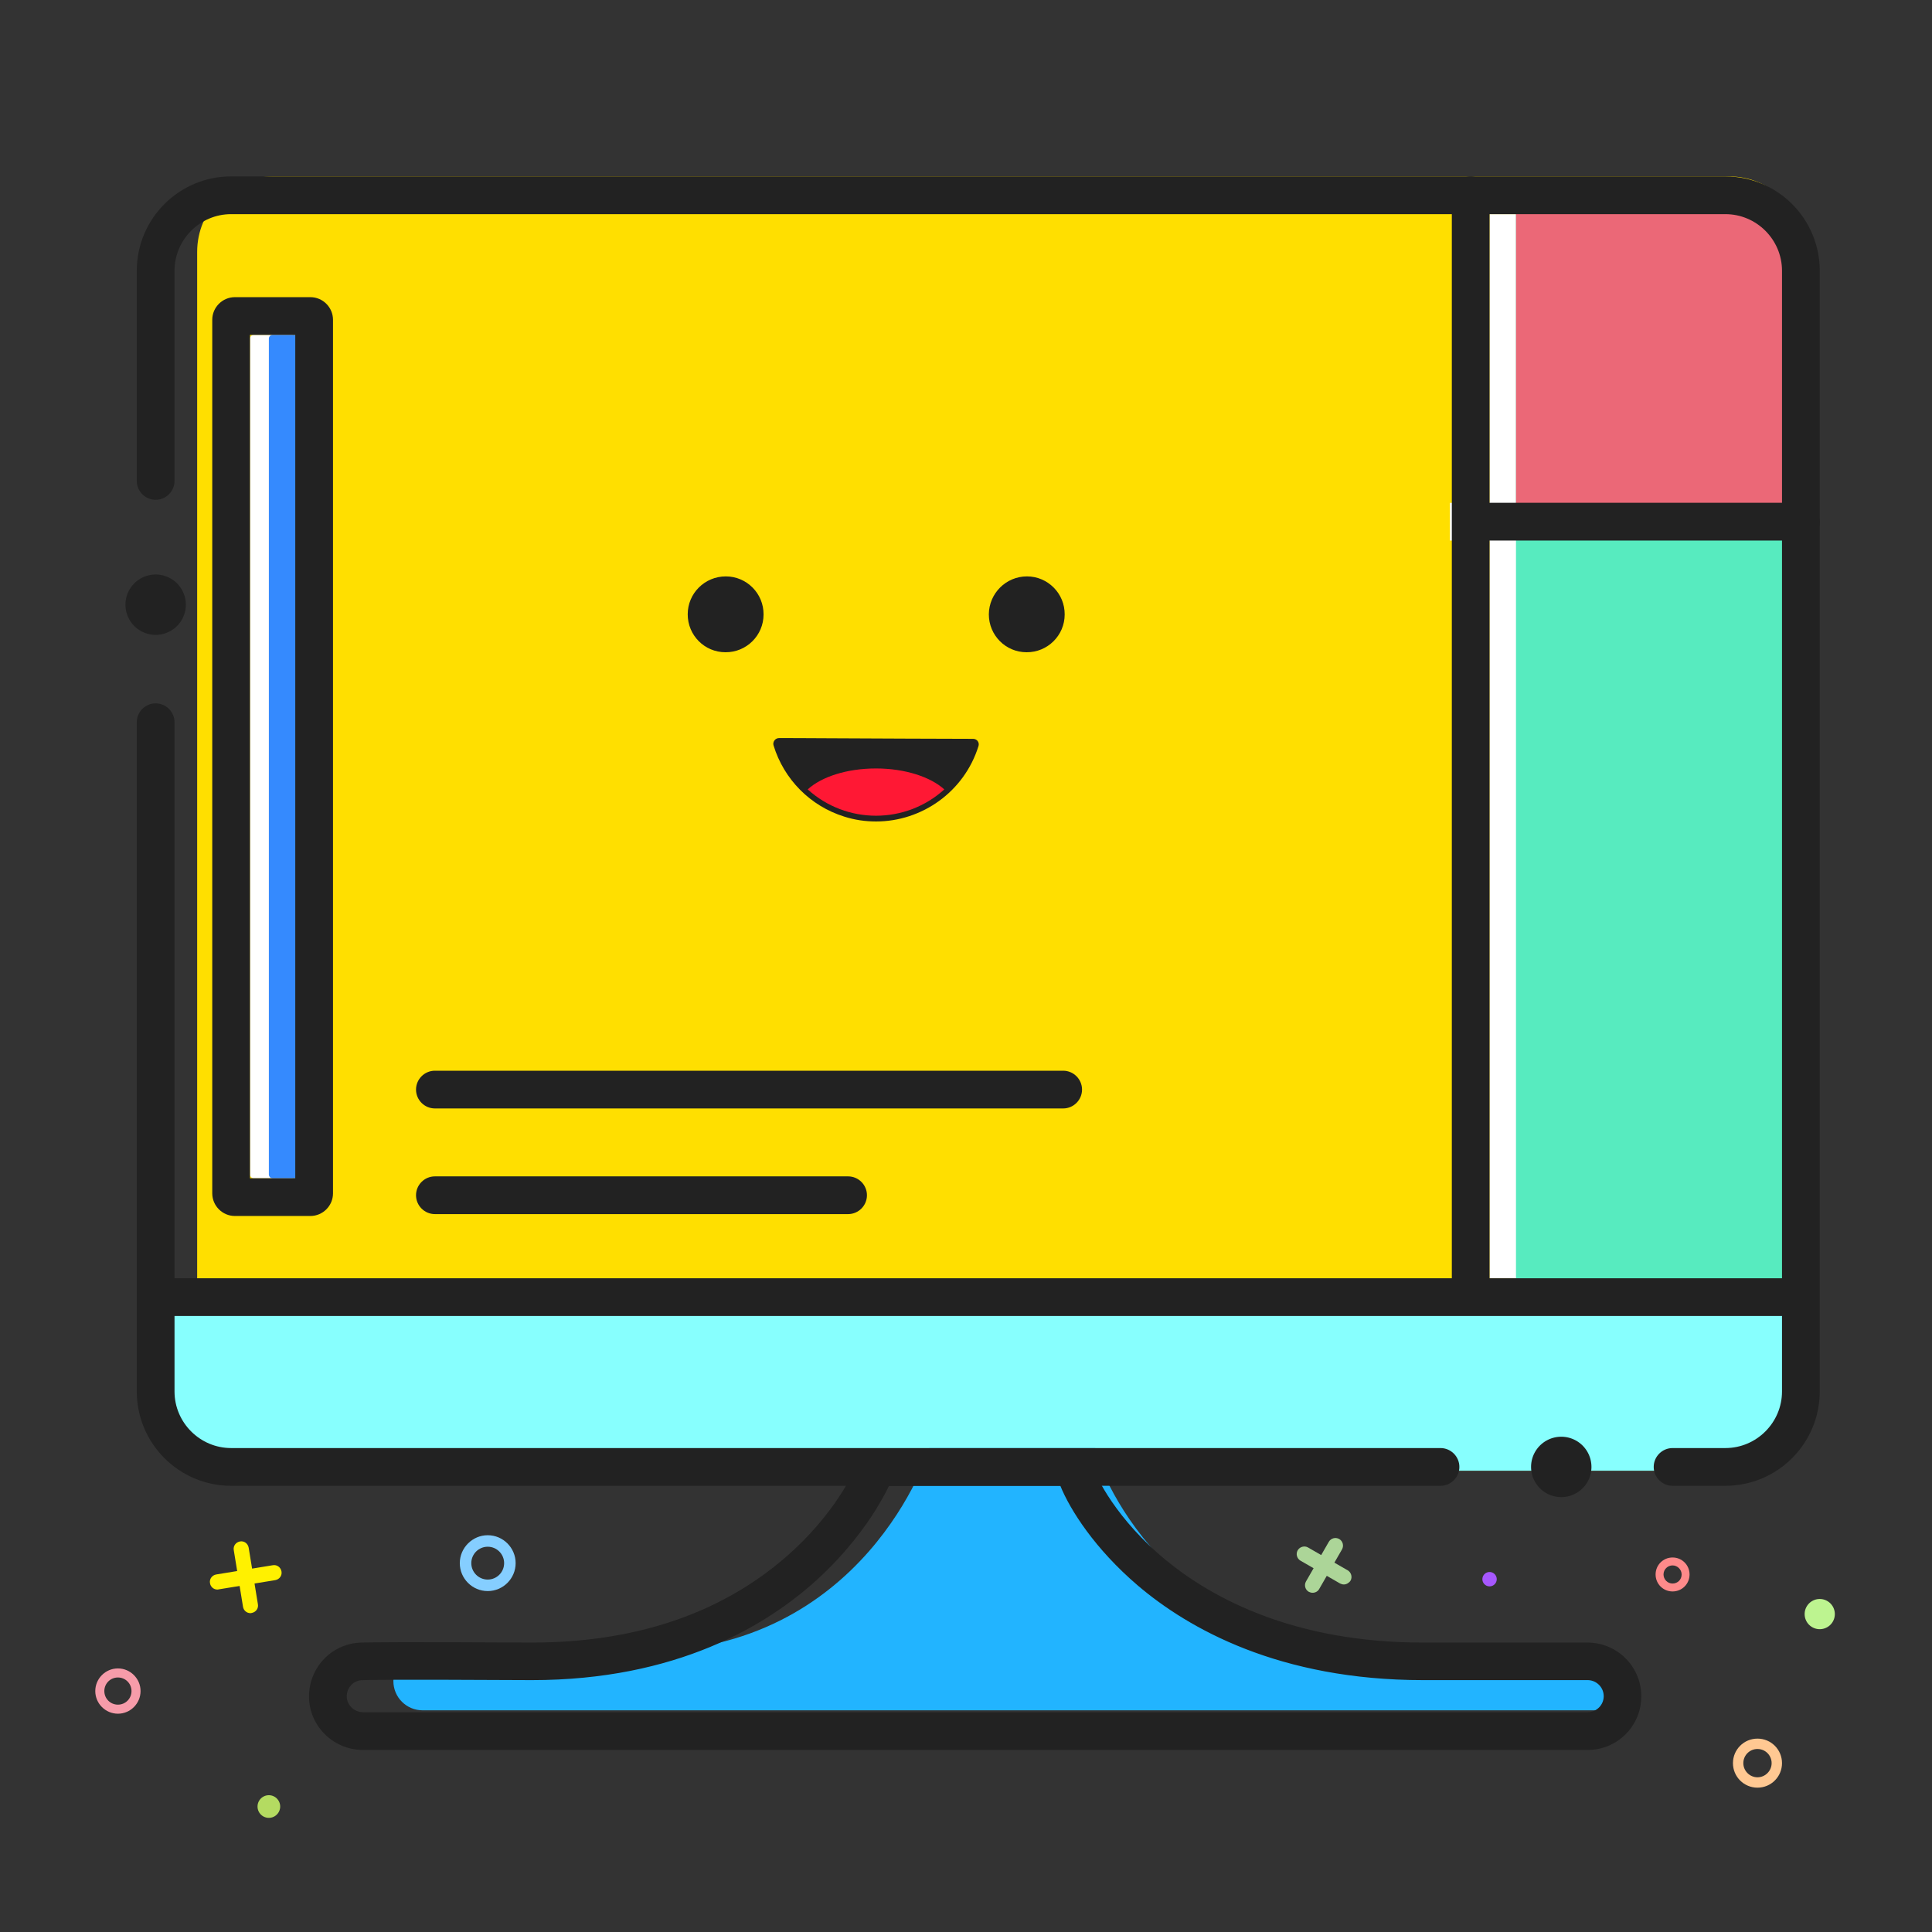
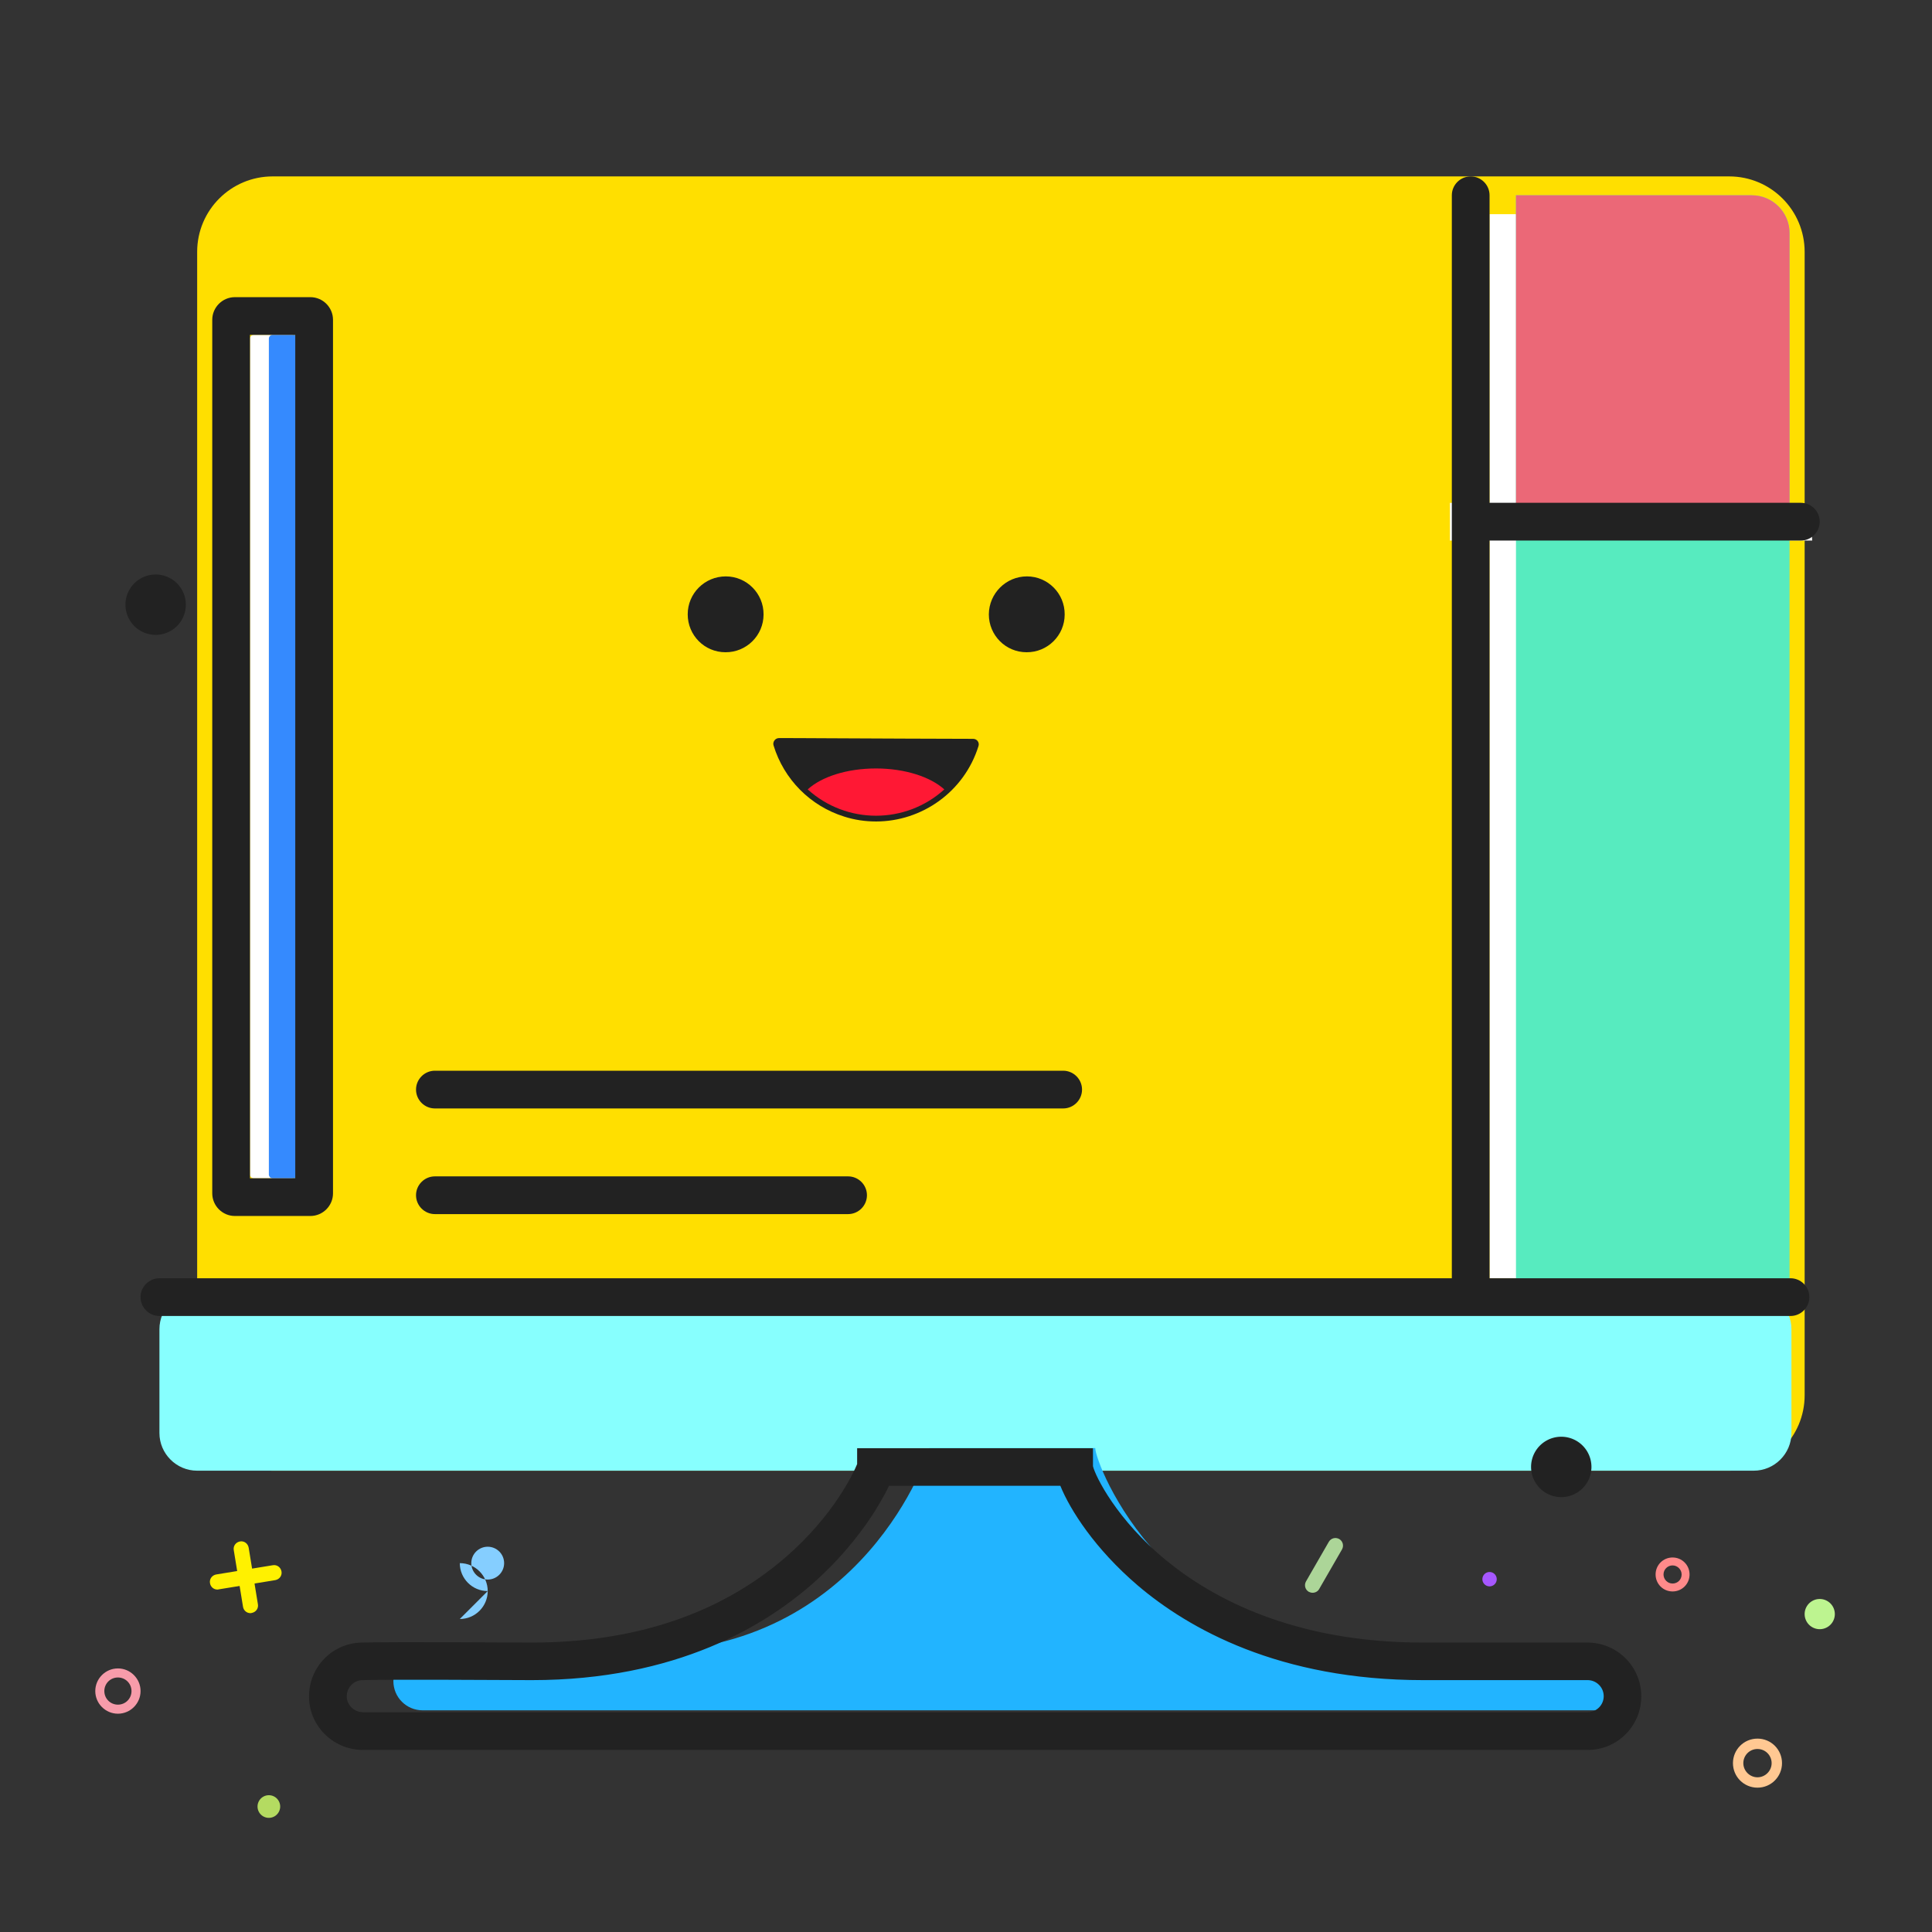
<svg xmlns="http://www.w3.org/2000/svg" t="1746969425006" class="icon" viewBox="0 0 1024 1024" version="1.1" p-id="11676" width="200" height="200">
  <rect x="0" y="0" width="1024" height="1024" fill="#333333" stroke="none" />
-   <path d="M712.3 839.8c-0.7 0-1.4-0.2-2-0.5l-21-12.1c-1.9-1.1-2.6-3.6-1.5-5.5s3.6-2.6 5.5-1.5l21 12.1c1.9 1.1 2.6 3.6 1.5 5.5-0.8 1.2-2.2 2-3.5 2z" fill="#ACD598" p-id="11677" />
  <path d="M695.7 844.2c-0.7 0-1.4-0.2-2-0.5-1.9-1.1-2.6-3.5-1.5-5.5l12.1-21c1.1-1.9 3.5-2.6 5.5-1.5 1.9 1.1 2.6 3.5 1.5 5.5l-12.1 21c-0.7 1.3-2.1 2-3.5 2z" fill="#ACD598" p-id="11678" />
  <path d="M115.2 842.5c-1.9 0-3.6-1.4-3.9-3.4-0.4-2.2 1.1-4.2 3.3-4.6l30-4.9c2.2-0.4 4.2 1.1 4.6 3.3 0.4 2.2-1.1 4.2-3.3 4.6l-30 4.9c-0.3 0.1-0.5 0.1-0.7 0.1z" fill="#FFF100" p-id="11679" />
  <path d="M132.7 855c-1.9 0-3.6-1.4-3.9-3.4l-4.9-30c-0.4-2.2 1.1-4.2 3.3-4.6 2.2-0.4 4.2 1.1 4.6 3.3l4.9 30c0.4 2.2-1.1 4.2-3.3 4.6-0.3 0.1-0.5 0.1-0.7 0.1z" fill="#FFF100" p-id="11680" />
  <path d="M886.5 843.5c-5 0-9-4-9-9s4-9 9-9 9 4 9 9-4 9-9 9z m0-13.8c-2.6 0-4.8 2.1-4.8 4.8 0 2.6 2.1 4.8 4.8 4.8s4.8-2.1 4.8-4.8c0-2.6-2.2-4.8-4.8-4.8z" fill="#FF8A8A" p-id="11681" />
  <path d="M62.5 908.3c-6.6 0-12-5.4-12-12s5.4-12 12-12 12 5.4 12 12-5.4 12-12 12z m0-19.2c-4 0-7.2 3.2-7.2 7.2s3.2 7.2 7.2 7.2 7.2-3.2 7.2-7.2-3.2-7.2-7.2-7.2z" fill="#F79CAA" p-id="11682" />
-   <path d="M258.5 843.3c-8.2 0-14.8-6.7-14.8-14.8s6.7-14.8 14.8-14.8c8.2 0 14.8 6.7 14.8 14.8s-6.6 14.8-14.8 14.8z m0-23.5c-4.8 0-8.7 3.9-8.7 8.7s3.9 8.7 8.7 8.7 8.7-3.9 8.7-8.7-3.9-8.7-8.7-8.7z" fill="#85CEFF" p-id="11683" />
+   <path d="M258.5 843.3c-8.2 0-14.8-6.7-14.8-14.8c8.2 0 14.8 6.7 14.8 14.8s-6.6 14.8-14.8 14.8z m0-23.5c-4.8 0-8.7 3.9-8.7 8.7s3.9 8.7 8.7 8.7 8.7-3.9 8.7-8.7-3.9-8.7-8.7-8.7z" fill="#85CEFF" p-id="11683" />
  <path d="M931.5 947.5c-7.2 0-13-5.8-13-13s5.8-13 13-13 13 5.8 13 13-5.8 13-13 13z m0-20.5c-4.2 0-7.5 3.4-7.5 7.5s3.4 7.5 7.5 7.5 7.5-3.4 7.5-7.5-3.3-7.5-7.5-7.5z" fill="#FFC892" p-id="11684" />
  <path d="M964.5 855.5m-8 0a8 8 0 1 0 16 0 8 8 0 1 0-16 0Z" fill="#BDF490" p-id="11685" />
  <path d="M789.5 837m-3.8 0a3.8 3.8 0 1 0 7.6 0 3.8 3.8 0 1 0-7.6 0Z" fill="#A657FF" p-id="11686" />
  <path d="M142.5 957.5m-6 0a6 6 0 1 0 12 0 6 6 0 1 0-12 0Z" fill="#B4DB61" p-id="11687" />
  <path d="M104.5 254.9V133.5c0-22.1 17.9-40 40-40h772c22.1 0 40 17.9 40 40v606c0 22.1-17.9 40-40 40h-772c-22.1 0-40-17.9-40-40V422.8" fill="#FFDF00" p-id="11688" />
  <path d="M789.5 113.5h136c11.1 0 19 9 19 20v544h-155v-564z m-21 153h172c11 0 20 8.9 20 20h-192v-20z" fill="#FFFFFF" p-id="11689" />
  <path d="M803.5 103.5h125c11 0 20 9 20 20v564h-145v-584z" fill="#57EBBF" p-id="11690" />
  <path d="M803.5 103.5h125c11 0 20 9 20 20v153h-145v-173z" fill="#EB6877" p-id="11691" />
  <path d="M104.5 684.5h825c11 0 20 9 20 20v55c0 11-9 20-20 20h-825c-11 0-20-9-20-20v-55c0-11 9-20 20-20z" fill="#87FFFE" p-id="11692" />
  <path d="M849 906.5H224c-8.6 0-15.5-6.9-15.5-15.5s6.9-15.5 15.5-15.5c0 0 44-0.4 115.5 0 118.5 0 153-105.7 153-108h88c0 8.3 38 108 155 108H849c8.6 0 15.5 6.9 15.5 15.5s-6.9 15.5-15.5 15.5z" fill="#22B4FF" p-id="11693" />
-   <path d="M914.5 787.5h-28c-5.5 0-10-4.5-10-10s4.5-10 10-10h28c16.5 0 30-13.5 30-30v-594c0-16.5-13.5-30-30-30h-792c-16.5 0-30 13.5-30 30v111.4c0 5.5-4.5 10-10 10s-10-4.5-10-10V143.5c0-27.6 22.4-50 50-50h792c27.6 0 50 22.4 50 50v594c0 27.6-22.4 50-50 50z m-151 0h-641c-27.6 0-50-22.4-50-50V382.8c0-5.5 4.5-10 10-10s10 4.5 10 10v354.7c0 16.5 13.5 30 30 30h641c5.5 0 10 4.5 10 10s-4.5 10-10 10z" fill="#222222" p-id="11694" />
  <path d="M827.5 777.5m-16 0a16 16 0 1 0 32 0 16 16 0 1 0-32 0Z" fill="#222222" p-id="11695" />
  <path d="M82.5 320.5m-16 0a16 16 0 1 0 32 0 16 16 0 1 0-32 0Z" fill="#222222" p-id="11696" />
  <path d="M134.5 177.5h20c1.1 0 2 0.9 2 2v443c0 1.1-0.9 2-2 2h-20c-1.1 0-2-0.9-2-2v-443c0-1.1 0.9-2 2-2z" fill="#FFFFFF" p-id="11697" />
  <path d="M144.5 177.5h20c1.1 0 2 0.9 2 2v443c0 1.1-0.9 2-2 2h-20c-1.1 0-2-0.9-2-2v-443c0-1.1 0.9-2 2-2z" fill="#358AFE" p-id="11698" />
  <path d="M124.5 644.5c-6.6 0-12-5.4-12-12v-463c0-6.6 5.4-12 12-12h40c6.6 0 12 5.4 12 12v463c0 6.6-5.4 12-12 12h-40z m8-20h24v-447h-24v447zM779.5 687.5c-5.5 0-10-4.5-10-10v-574c0-5.5 4.5-10 10-10s10 4.5 10 10v574c0 5.5-4.5 10-10 10z" fill="#222222" p-id="11699" />
  <path d="M954.5 286.5h-171c-5.5 0-10-4.5-10-10s4.5-10 10-10h171c5.5 0 10 4.5 10 10s-4.5 10-10 10z" fill="#222222" p-id="11700" />
  <path d="M84.5 687.5H949" fill="#358AFE" p-id="11701" />
  <path d="M949 697.5H84.5c-5.5 0-10-4.5-10-10s4.5-10 10-10H949c5.5 0 10 4.5 10 10s-4.5 10-10 10zM842.1 927.5H191.7c-7.6-0.2-14.7-3.3-20-8.8-5.3-5.5-8.1-12.7-7.9-20.3 0.4-15.3 12.6-27.5 27.8-27.8 3.3-0.1 18.8-0.4 90.3 0 54.7 0 100-15.3 134.7-45.4 25.6-22.3 35.9-44.8 37.7-49.2v-8.4h125v9.5c1.2 5.2 12.6 28.5 38.9 50 24.2 19.8 67.3 43.5 136 43.5h87.9c15.7 0.4 28.2 13.4 27.8 29.1-0.3 15.3-12.6 27.5-27.8 27.8z m-650-20h649.7c4.5-0.2 8.1-3.8 8.2-8.3 0.1-4.7-3.6-8.5-8.2-8.7h-87.5c-76.3 0-124.4-27.3-151.3-50.2-22.7-19.4-35.8-40-41-52.8h-90.8c-2.4 5.1-5.6 10.3-6.9 12.5-5.8 9.3-15.9 23.3-31.4 37.4-26.6 24.2-74.4 53.1-151 53.1-75-0.4-87.6-0.1-89.2 0l-0.6 0.1v-0.1c-4.6 0.1-8.2 3.8-8.3 8.3-0.1 2.3 0.8 4.4 2.4 6.1 1.6 1.6 3.7 2.5 5.9 2.6z m0.5-17z m0 0z m386.8-113.7zM449.5 643.5h-219c-5.5 0-10-4.5-10-10s4.5-10 10-10h219c5.5 0 10 4.5 10 10s-4.5 10-10 10zM563.5 587.5h-333c-5.5 0-10-4.5-10-10s4.5-10 10-10h333c5.5 0 10 4.5 10 10s-4.5 10-10 10z" fill="#222222" p-id="11702" />
  <path d="M384.7 305.5c11.1 0 20.1 9.1 20 20.2 0 11.1-9.1 20.1-20.2 20-11.1 0-20-9-20-20.1 0-11.1 9-20.1 20.2-20.1-0.1 0-0.1 0 0 0z m159.6 0c11.1 0 20.1 9.1 20 20.2 0 11.1-9.1 20.1-20.2 20-11.1 0-20-9-20-20.1 0.1-11.1 9.1-20.1 20.2-20.1zM515.7 394.6c-8.9 28.4-39.1 44.2-67.5 35.3-17-5.3-30.2-18.7-35.4-35.7 7.8 0.1 76.8 0.4 102.9 0.4z" fill="#222222" p-id="11703" />
  <path d="M464.3 435.4c-5.6 0-11.3-0.8-16.9-2.6-17.9-5.6-31.9-19.7-37.4-37.7-0.3-0.9-0.1-1.9 0.5-2.7 0.6-0.8 1.5-1.2 2.4-1.2 2.8 0 13.3 0 26.8 0.1 25 0.1 59.2 0.3 76.1 0.3 1 0 1.9 0.5 2.4 1.2 0.6 0.8 0.7 1.8 0.4 2.7-7.6 24.3-30.1 39.9-54.3 39.9z m-47.2-38.1c5.6 14.2 17.4 25.2 32.1 29.8 25.4 8 52.5-5.2 62.3-29.5-17.9 0-48.8-0.2-71.9-0.3h-22.5z" fill="#222222" p-id="11704" />
  <path d="M464.3 407.3c15.4 0 28.9 4.5 36.2 11.1-20.5 18.6-51.9 18.6-72.4 0 7.3-6.7 20.8-11.1 36.2-11.1z" fill="#FF1834" p-id="11705" />
</svg>